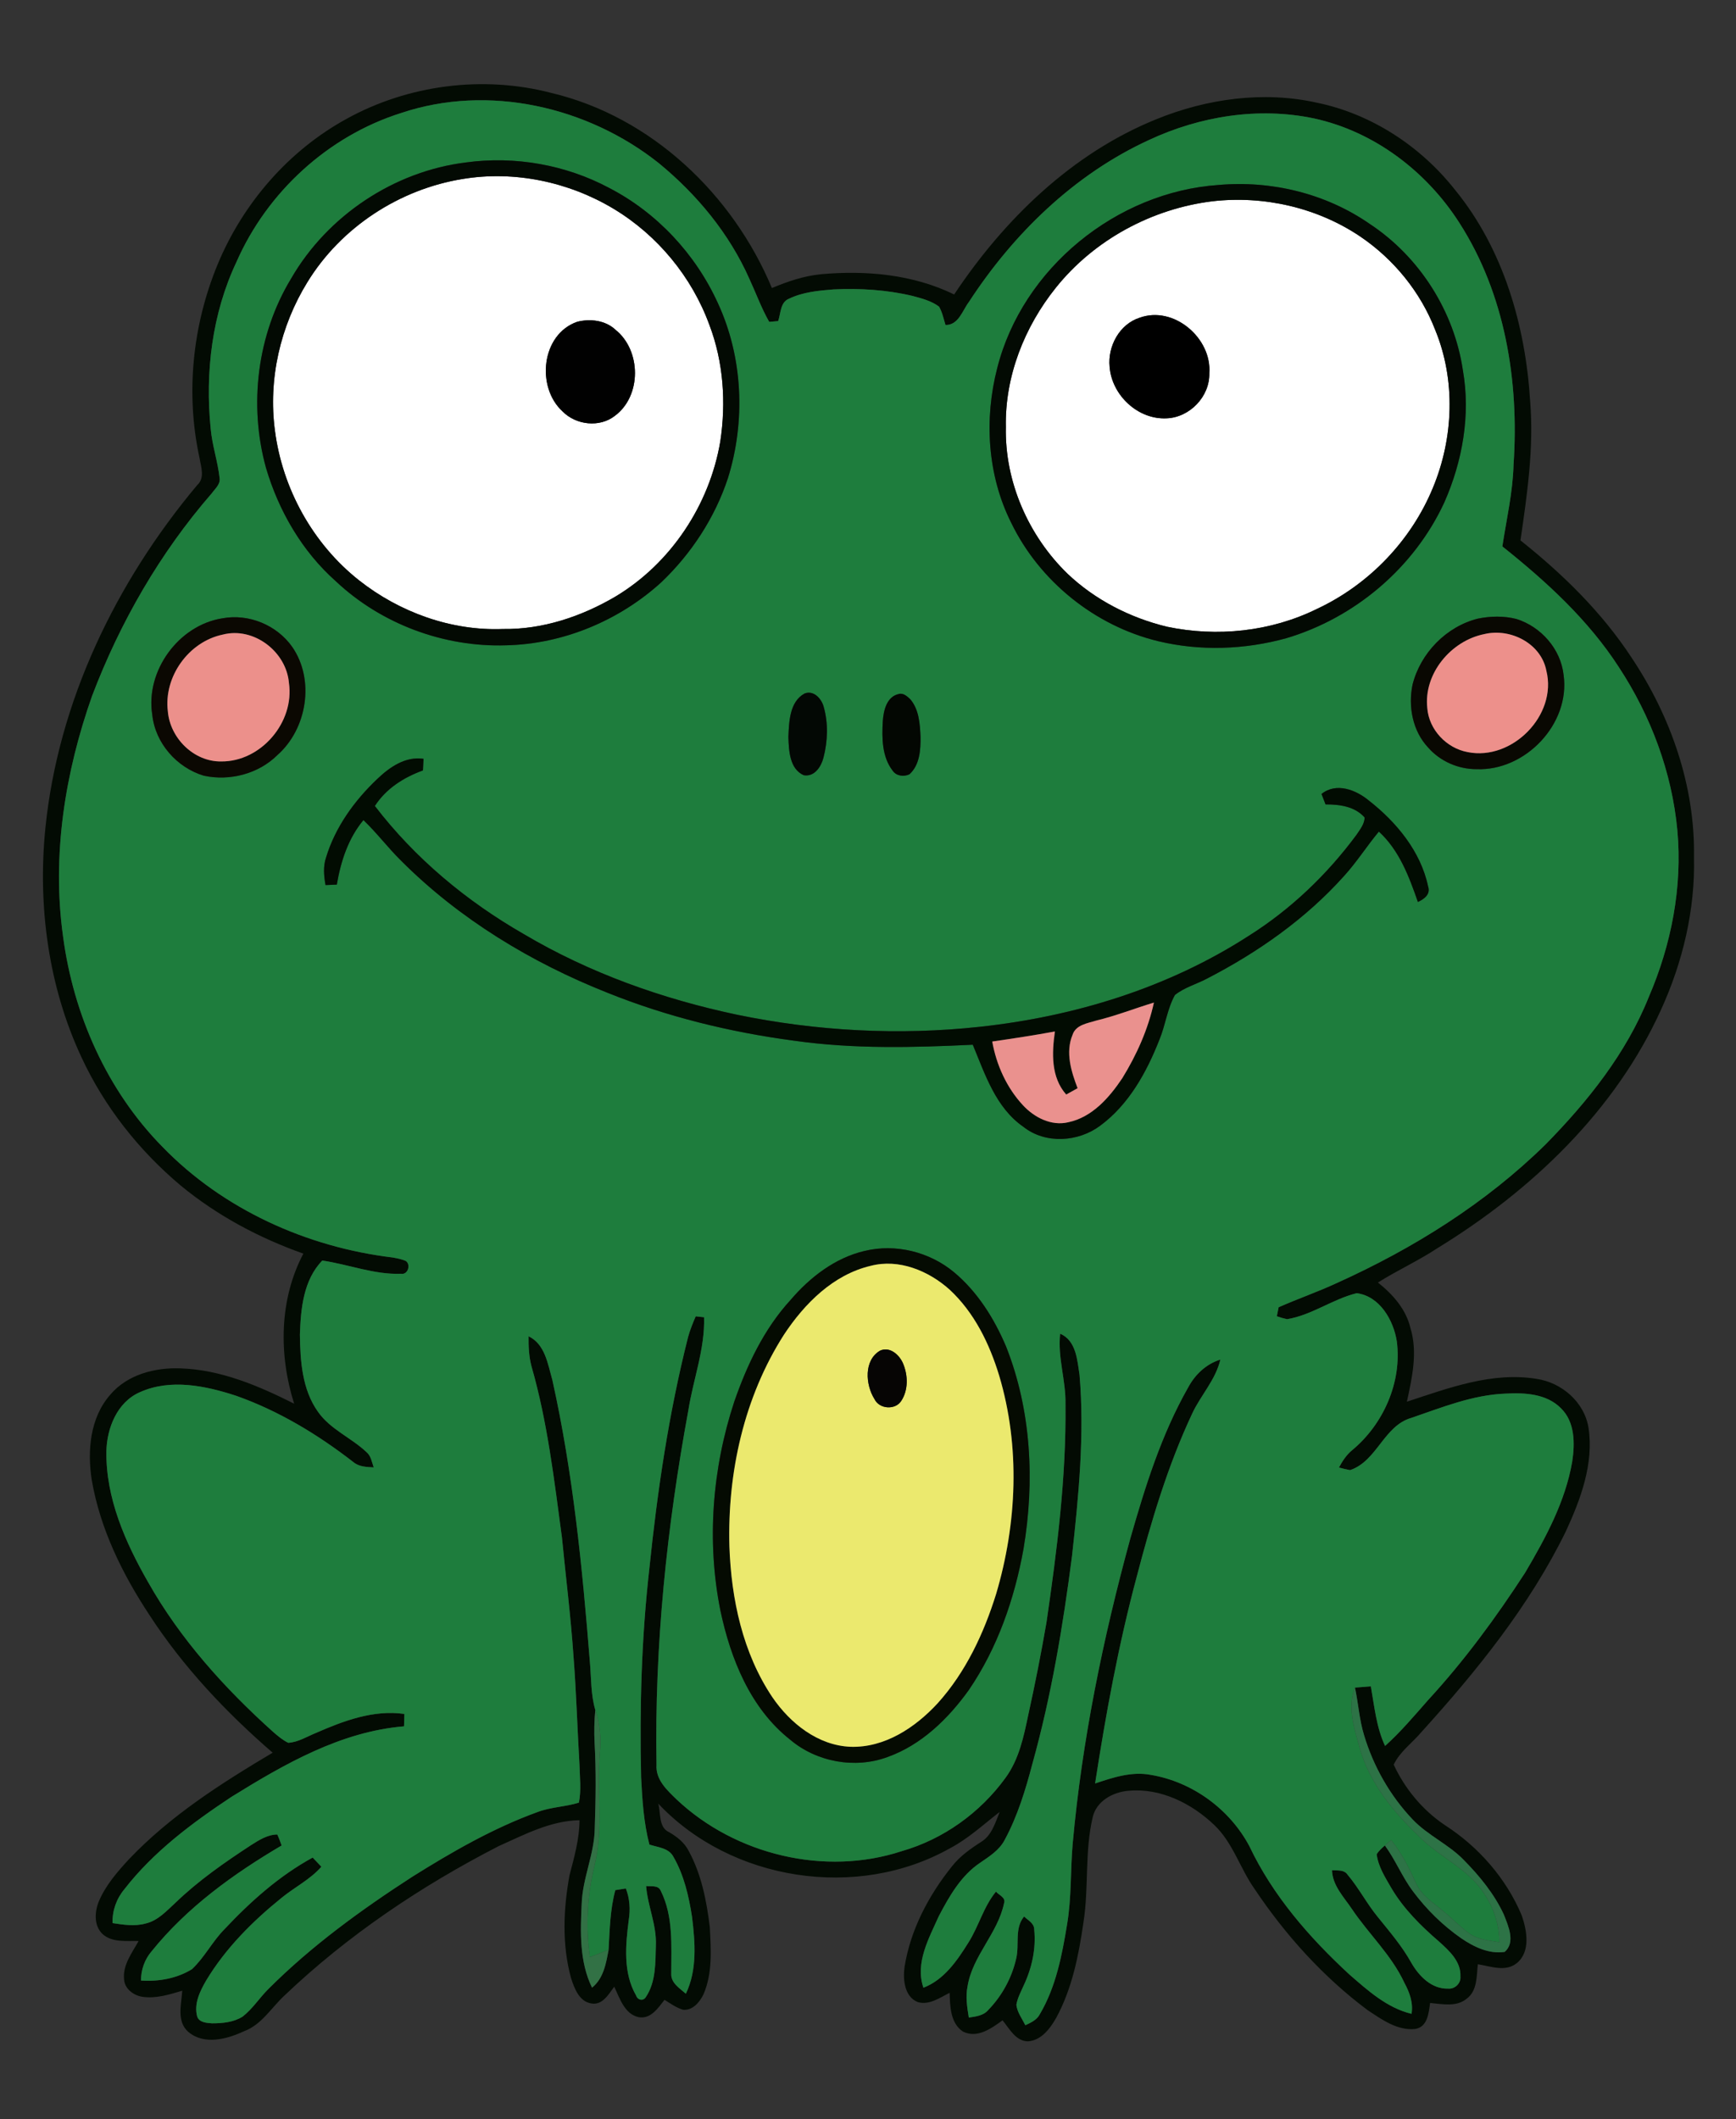
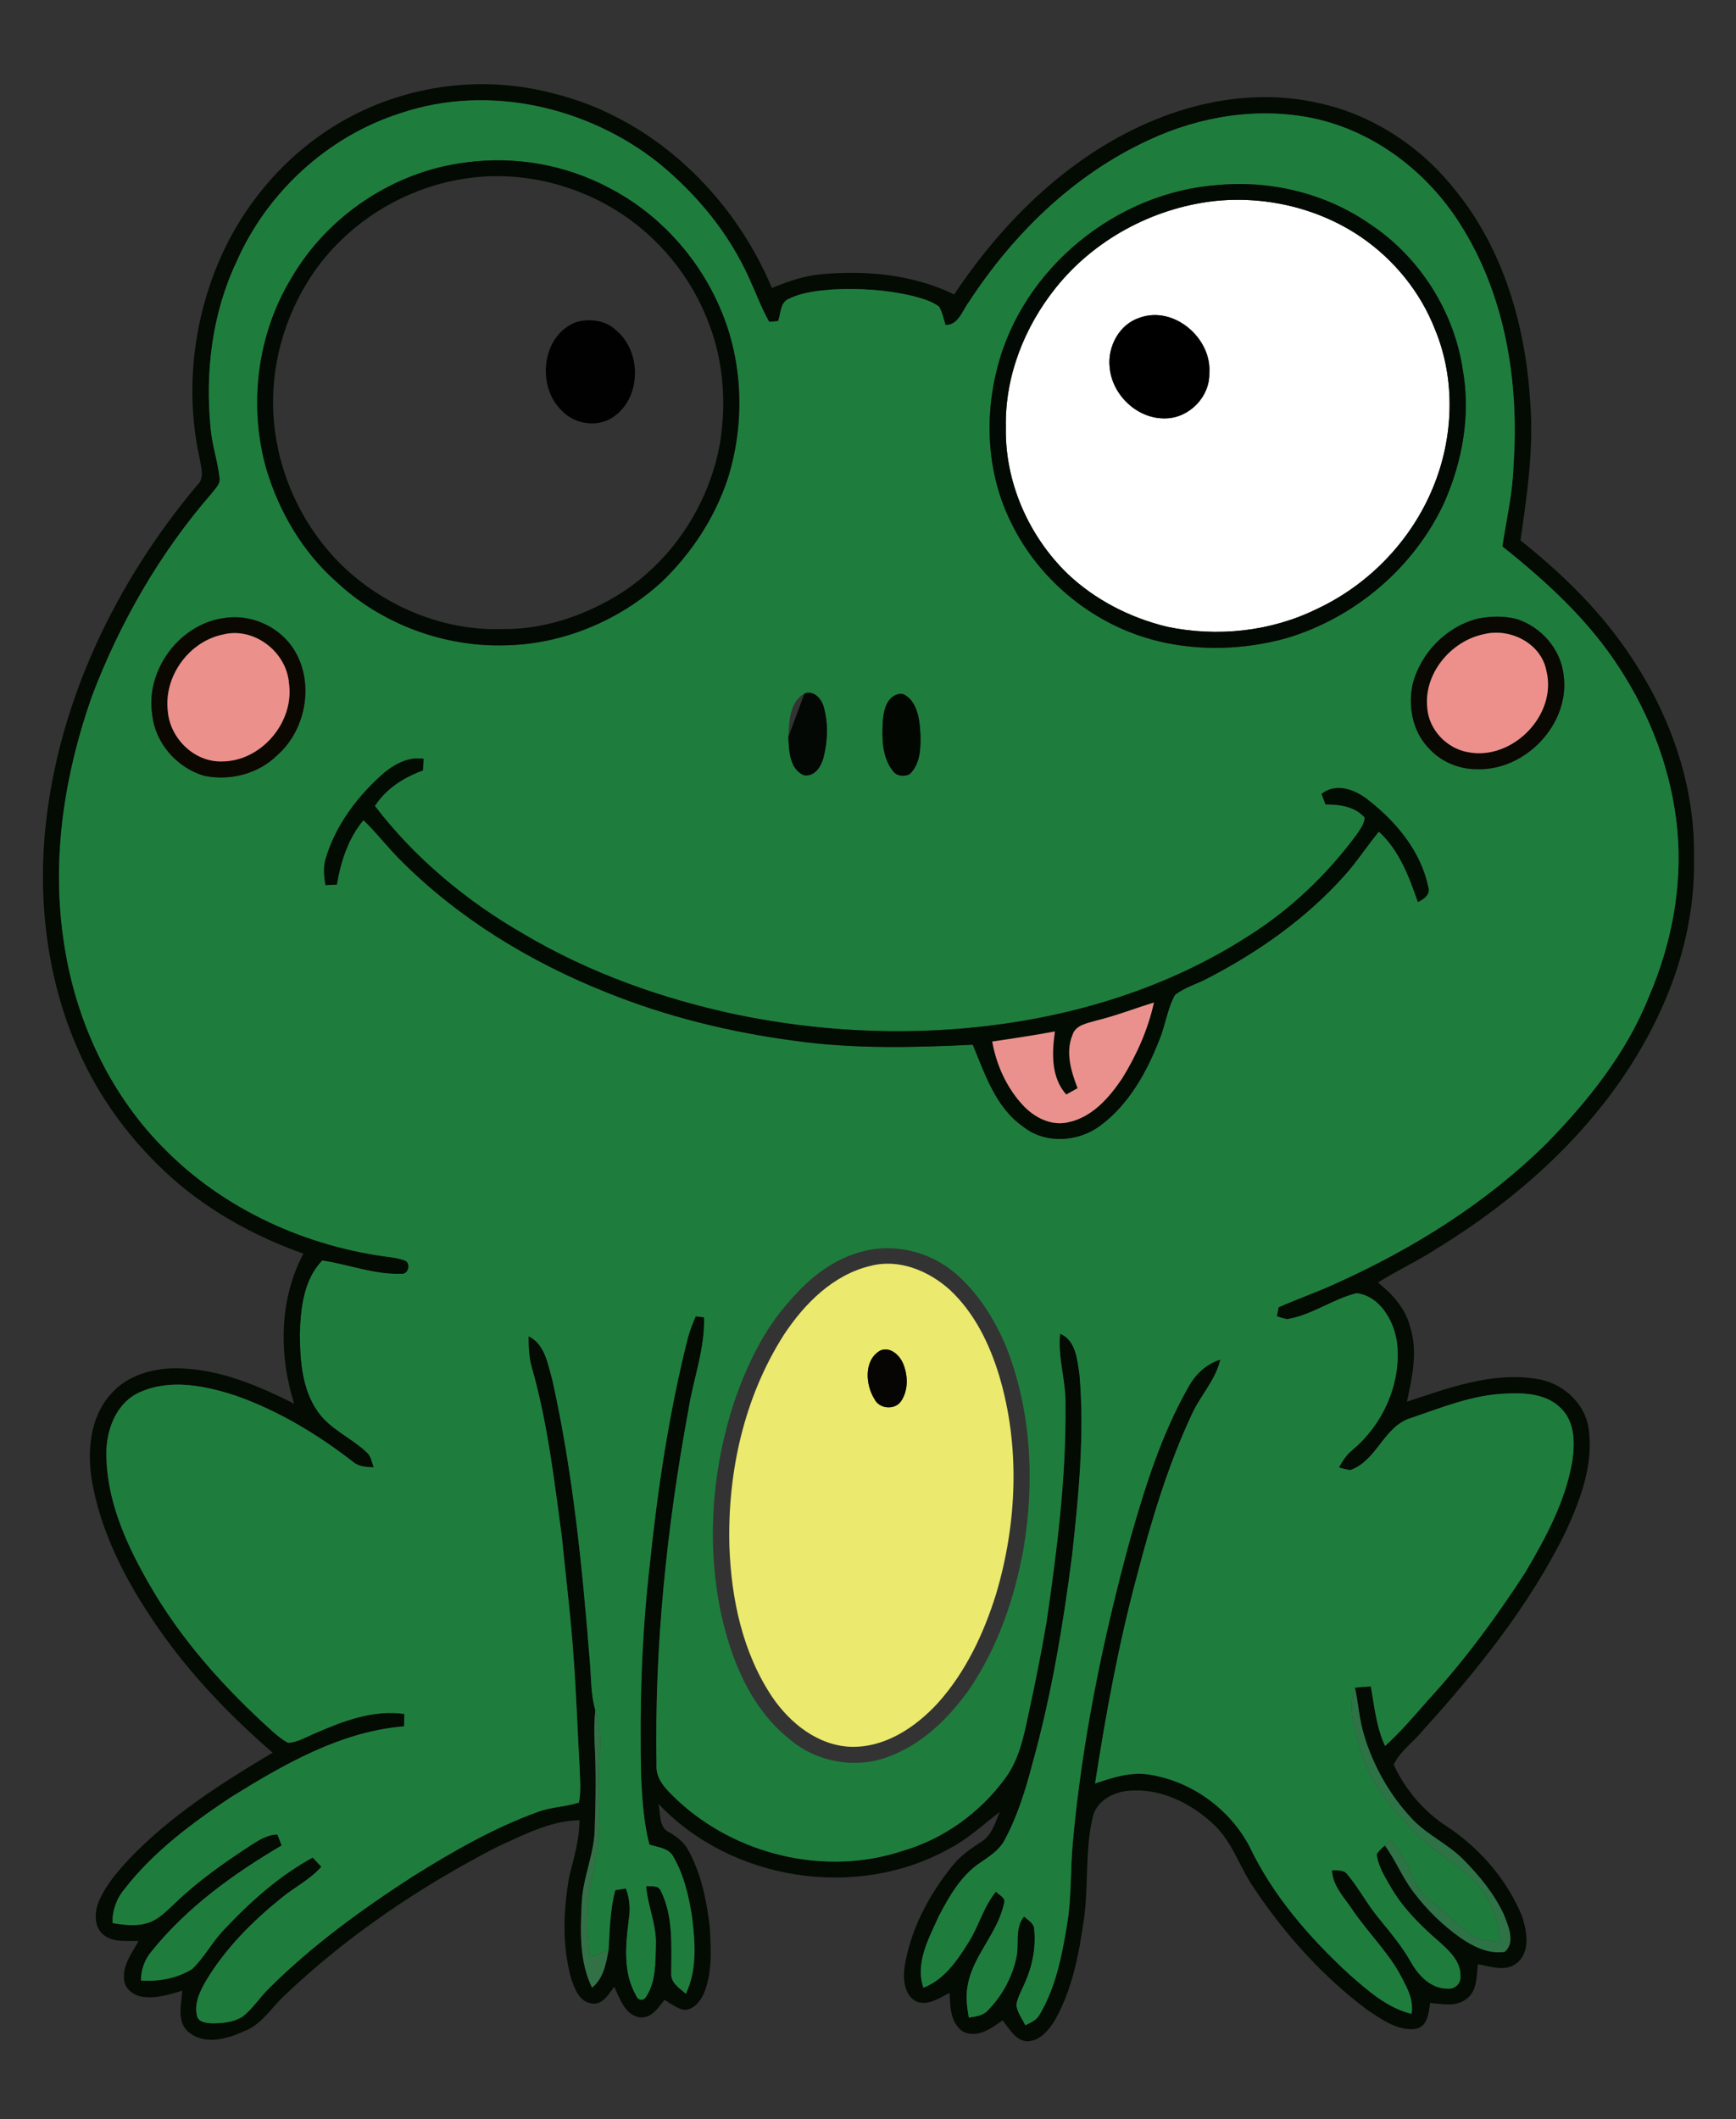
<svg xmlns="http://www.w3.org/2000/svg" width="549pt" height="670pt" viewBox="0 0 549 670" version="1.1">
  <rect x="0" y="0" width="549" height="670" fill="#333333" stroke="none" />
  <g id="#ffffffff">
-     <path fill="#ffffff" opacity="1.00" d=" M 146.39 56.58 C 162.72 53.89 179.87 57.51 194.02 66.00 C 207.92 74.35 218.81 87.55 224.36 102.79 C 228.80 114.48 229.65 127.32 227.78 139.62 C 224.37 159.68 212.12 178.16 194.61 188.64 C 183.88 194.95 171.56 199.08 159.01 198.88 C 142.64 199.51 126.32 193.58 113.53 183.48 C 98.93 171.95 89.31 154.52 86.94 136.11 C 84.78 119.90 88.65 103.09 97.22 89.20 C 107.85 71.86 126.34 59.79 146.39 56.58 M 182.52 101.75 C 171.18 105.72 169.48 122.39 177.91 130.09 C 182.14 134.41 189.62 135.27 194.45 131.48 C 202.95 125.20 202.81 110.84 194.69 104.31 C 191.49 101.27 186.66 100.69 182.52 101.75 Z" />
    <path fill="#ffffff" opacity="1.00" d=" M 383.42 63.64 C 399.69 61.77 416.61 65.63 430.21 74.81 C 440.77 81.97 449.21 92.30 453.84 104.23 C 460.40 120.10 459.71 138.49 453.14 154.25 C 446.25 170.98 432.86 184.88 416.48 192.53 C 401.86 199.73 384.88 201.50 368.99 198.15 C 357.35 195.32 346.30 189.67 337.59 181.40 C 325.23 169.40 317.71 152.28 318.10 134.99 C 317.77 119.01 323.99 103.30 333.93 90.94 C 346.03 75.83 364.26 65.99 383.42 63.64 M 360.41 100.46 C 354.00 102.50 350.25 109.53 350.91 116.02 C 351.62 124.98 359.88 132.75 368.97 132.27 C 376.27 131.97 382.61 125.37 382.44 118.03 C 383.28 106.92 371.19 96.55 360.41 100.46 Z" />
  </g>
  <g id="#030b03ff">
    <path fill="#030b03" opacity="1.00" d=" M 109.56 37.60 C 129.11 26.79 152.82 23.74 174.45 29.41 C 206.01 36.92 231.76 61.50 244.11 91.08 C 249.07 88.99 254.22 87.25 259.60 86.71 C 273.87 85.42 288.73 86.75 301.75 93.11 C 317.53 69.41 338.98 48.49 365.68 37.70 C 381.62 31.21 399.53 28.70 416.46 32.47 C 433.68 36.02 449.22 46.21 460.08 59.95 C 475.45 78.71 482.45 103.05 483.91 126.96 C 485.11 141.67 482.94 156.34 480.84 170.87 C 494.22 181.51 506.61 193.62 516.01 207.99 C 528.38 226.51 536.08 248.55 535.71 270.97 C 536.12 287.61 532.18 304.16 525.29 319.26 C 510.77 351.28 484.26 376.47 454.62 394.63 C 448.55 398.64 441.90 401.65 435.76 405.52 C 440.42 409.22 444.62 413.91 446.03 419.86 C 448.40 427.55 446.57 435.57 444.92 443.20 C 458.09 438.89 471.83 433.68 485.93 435.98 C 493.88 437.15 501.02 443.29 502.35 451.40 C 504.09 462.80 499.87 474.05 495.17 484.24 C 483.67 507.74 467.06 528.28 449.59 547.57 C 446.68 551.05 442.72 553.80 440.75 557.96 C 444.29 565.61 449.93 572.39 456.95 577.09 C 467.59 583.94 476.35 593.95 481.25 605.65 C 482.87 610.39 484.10 617.03 479.73 620.68 C 476.13 623.63 471.41 621.71 467.36 621.07 C 466.93 624.81 467.25 629.42 463.86 631.94 C 460.61 634.67 456.11 633.65 452.26 633.31 C 451.81 636.46 451.50 640.87 447.57 641.53 C 441.92 642.14 436.93 638.51 432.45 635.54 C 418.40 625.03 406.47 611.79 396.73 597.23 C 392.13 590.70 389.89 582.61 383.98 577.02 C 376.85 570.21 367.05 565.31 356.99 566.21 C 351.99 566.58 346.66 569.46 345.53 574.71 C 342.99 585.58 344.37 596.89 342.63 607.87 C 341.14 618.21 339.06 628.74 334.02 638.01 C 332.09 641.42 329.26 645.22 324.99 645.45 C 321.14 645.31 319.22 641.41 317.05 638.80 C 313.51 641.36 309.07 644.60 304.55 642.37 C 300.54 639.70 300.45 634.42 300.32 630.10 C 297.20 631.65 293.83 634.11 290.20 633.02 C 285.99 631.28 285.53 625.87 286.05 621.96 C 287.92 610.19 293.67 599.30 301.08 590.08 C 303.60 586.88 306.94 584.52 310.34 582.35 C 313.65 580.29 314.76 576.30 316.15 572.90 C 311.02 576.86 306.23 581.35 300.44 584.39 C 271.13 600.91 231.23 594.79 208.17 570.28 C 209.03 573.34 208.18 577.80 211.65 579.34 C 214.11 580.78 216.44 582.59 217.76 585.18 C 221.80 592.56 223.45 600.99 224.46 609.26 C 224.85 616.36 225.37 623.87 222.48 630.56 C 221.31 633.03 219.04 635.75 216.03 635.46 C 213.87 634.84 212.04 633.48 210.15 632.32 C 208.13 634.89 205.81 638.47 202.01 637.81 C 197.50 636.86 196.01 631.83 194.25 628.18 C 192.46 630.54 190.57 634.06 187.04 633.47 C 183.18 632.89 181.65 628.72 180.60 625.48 C 177.69 614.93 178.15 603.69 180.09 593.01 C 181.58 587.26 183.24 581.52 183.27 575.53 C 174.12 575.67 165.86 580.08 157.70 583.72 C 133.16 596.33 109.97 611.91 89.96 630.96 C 85.78 634.83 82.72 640.22 77.12 642.27 C 71.75 644.77 64.57 646.70 59.56 642.46 C 55.79 639.21 57.35 633.75 57.64 629.44 C 53.54 630.64 49.28 632.02 44.96 631.35 C 42.21 630.90 39.44 628.85 39.24 625.89 C 38.75 621.32 41.75 617.49 43.84 613.72 C 40.00 613.61 35.50 614.30 32.42 611.51 C 29.63 608.83 29.92 604.47 31.27 601.17 C 33.42 596.08 37.11 591.85 40.82 587.83 C 53.89 574.09 70.03 563.80 86.23 554.18 C 71.48 541.42 57.96 527.09 47.30 510.71 C 38.74 497.75 31.69 483.45 29.03 468.03 C 27.57 458.76 28.44 448.23 34.93 440.92 C 40.31 434.61 49.00 432.36 57.02 432.66 C 69.80 433.06 81.77 438.17 93.02 443.83 C 88.14 428.37 88.26 410.94 95.94 396.38 C 81.92 391.42 68.61 384.32 57.13 374.84 C 43.94 363.76 33.00 349.92 25.75 334.26 C 15.28 311.83 11.90 286.48 14.34 261.95 C 18.38 221.83 36.63 184.10 62.35 153.40 C 64.90 151.10 63.54 147.62 63.09 144.75 C 58.65 124.44 60.88 102.84 68.80 83.67 C 76.78 64.37 91.20 47.67 109.56 37.60 M 126.84 35.74 C 103.78 43.00 84.46 60.74 74.78 82.83 C 67.06 99.15 64.83 117.71 66.63 135.56 C 67.10 140.85 68.88 145.91 69.45 151.18 C 69.74 153.14 68.01 154.53 66.98 155.97 C 50.61 174.79 37.99 196.72 29.13 220.01 C 20.57 244.23 16.36 270.39 19.93 296.00 C 23.18 320.72 33.79 344.76 51.38 362.62 C 70.52 382.38 97.00 394.33 124.15 397.60 C 125.58 397.85 127.03 398.13 128.37 398.71 C 130.00 399.94 128.97 403.15 126.80 402.75 C 118.31 403.06 110.23 399.78 101.92 398.57 C 95.93 404.75 95.11 413.83 94.84 422.00 C 94.95 430.34 95.55 439.37 100.56 446.39 C 104.46 451.96 111.05 454.56 115.89 459.13 C 117.33 460.33 117.59 462.29 118.18 463.97 C 115.93 463.84 113.50 463.81 111.70 462.25 C 100.46 453.54 88.10 446.06 74.65 441.32 C 64.96 438.15 53.91 435.84 44.22 440.20 C 37.04 443.34 33.79 451.55 33.64 458.96 C 33.47 473.72 39.61 487.64 46.81 500.21 C 56.99 518.26 71.05 533.84 86.41 547.64 C 87.88 548.91 89.39 550.20 91.16 551.05 C 94.30 550.86 97.04 549.10 99.89 547.94 C 108.66 544.11 118.13 540.53 127.88 541.93 C 127.84 543.22 127.81 544.53 127.78 545.84 C 107.75 547.50 89.90 557.80 73.17 568.16 C 60.75 576.39 48.55 585.47 39.35 597.33 C 36.83 600.34 35.48 604.12 35.59 608.06 C 39.06 608.59 42.65 609.14 46.09 608.18 C 49.98 607.26 52.72 604.16 55.55 601.57 C 62.78 594.60 71.05 588.86 79.43 583.38 C 81.94 581.80 84.61 580.07 87.69 580.05 C 88.22 581.17 88.63 582.34 89.06 583.52 C 73.80 592.51 59.13 603.08 47.95 616.97 C 45.73 619.55 44.60 622.81 44.58 626.21 C 50.12 626.61 55.95 625.57 60.71 622.63 C 64.69 618.90 67.16 613.86 71.00 609.98 C 79.20 601.25 88.32 593.10 98.88 587.34 C 99.80 588.30 100.72 589.26 101.63 590.24 C 98.08 594.29 93.18 596.69 89.06 600.06 C 79.84 607.50 71.31 616.04 65.18 626.24 C 63.21 629.63 61.26 633.63 62.37 637.63 C 63.02 639.49 65.34 639.63 67.01 639.75 C 70.32 639.76 73.86 639.43 76.72 637.63 C 79.89 635.17 82.05 631.70 84.88 628.89 C 98.53 615.23 114.23 603.85 130.40 593.39 C 142.97 585.53 155.92 578.06 169.89 572.98 C 174.13 571.34 178.76 571.32 183.07 569.97 C 183.87 566.04 183.35 561.98 183.26 558.01 C 182.59 546.67 182.26 535.32 181.39 524.00 C 180.53 511.34 178.94 498.74 177.71 486.11 C 175.26 467.95 173.15 449.63 168.07 431.98 C 167.25 428.89 167.13 425.69 167.16 422.52 C 172.37 425.00 173.23 431.29 174.66 436.25 C 181.20 465.55 184.15 495.51 186.54 525.40 C 187.00 530.49 186.80 535.71 188.26 540.67 C 187.94 544.11 187.85 547.57 188.04 551.03 C 188.54 560.02 188.40 569.03 188.09 578.02 C 188.01 586.20 184.23 593.77 183.96 601.94 C 183.52 610.82 183.22 620.27 187.23 628.47 C 190.87 625.55 191.66 620.82 192.46 616.51 C 192.82 610.19 192.93 603.79 194.59 597.64 C 195.70 597.46 196.81 597.28 197.92 597.11 C 199.16 600.28 199.38 603.70 198.84 607.05 C 197.83 614.99 196.99 623.74 201.17 630.96 C 201.63 632.42 203.42 632.83 204.26 631.43 C 207.46 626.65 207.26 620.52 207.42 615.00 C 207.66 608.59 204.83 602.66 204.33 596.34 C 205.93 596.54 208.22 595.97 208.98 597.89 C 213.00 605.96 212.27 615.22 212.28 623.96 C 212.09 626.98 214.93 628.65 216.90 630.39 C 220.53 622.82 219.84 614.17 218.85 606.09 C 217.83 599.51 216.30 592.84 212.93 587.03 C 211.46 584.28 208.01 584.11 205.37 583.23 C 203.56 576.29 203.11 569.10 202.75 561.97 C 202.24 539.99 202.87 517.96 205.34 496.10 C 207.88 471.41 211.51 446.77 217.62 422.69 C 218.23 420.46 219.11 418.32 220.02 416.21 C 220.68 416.28 222.00 416.43 222.66 416.50 C 222.95 426.54 219.25 436.04 217.70 445.84 C 210.88 482.81 206.95 520.42 207.62 558.04 C 207.30 562.71 210.95 566.04 214.01 569.00 C 232.57 586.47 260.88 593.31 285.20 585.30 C 298.33 581.54 310.03 573.13 318.02 562.08 C 322.27 556.26 323.76 549.06 325.20 542.15 C 327.34 532.46 329.27 522.72 330.95 512.94 C 334.28 490.11 337.21 467.10 336.95 443.98 C 337.11 436.48 334.42 429.20 335.27 421.69 C 340.34 423.89 340.67 429.99 341.40 434.74 C 343.02 453.84 341.10 473.00 339.02 491.99 C 336.17 514.07 332.50 536.10 326.52 557.57 C 324.34 565.86 321.83 574.16 317.74 581.73 C 316.05 585.01 312.85 586.99 309.92 589.01 C 303.89 593.06 300.20 599.57 296.90 605.85 C 293.77 612.85 289.33 620.65 292.03 628.49 C 298.57 625.98 302.69 619.93 306.25 614.23 C 309.54 609.05 311.03 602.89 314.97 598.11 C 315.92 599.25 318.21 599.98 317.51 601.84 C 315.52 611.34 307.54 618.40 305.98 628.06 C 305.32 631.33 305.85 634.67 306.38 637.93 C 308.56 637.59 310.99 637.36 312.52 635.54 C 316.87 631.08 319.99 625.35 321.36 619.28 C 322.45 614.87 320.73 609.73 323.87 605.97 C 325.08 607.18 327.05 608.07 327.06 610.05 C 327.69 616.11 326.33 622.30 323.73 627.79 C 322.86 629.78 321.77 631.73 321.42 633.91 C 321.70 636.28 323.22 638.26 324.26 640.35 C 326.02 639.53 327.92 638.68 328.84 636.86 C 333.94 628.24 335.86 618.22 337.46 608.46 C 338.89 600.03 338.49 591.46 339.23 582.98 C 342.17 550.29 348.82 518.03 357.47 486.41 C 362.15 470.04 367.28 453.58 375.74 438.71 C 377.93 434.61 381.44 431.28 385.93 429.88 C 384.45 436.30 379.72 441.13 377.01 446.98 C 369.28 463.46 364.07 480.97 359.48 498.55 C 353.72 520.03 349.70 541.94 346.32 563.91 C 351.97 562.01 357.91 560.04 363.94 561.19 C 377.05 563.38 388.88 572.02 395.11 583.74 C 402.52 599.38 414.07 612.61 426.69 624.27 C 432.56 629.37 438.61 634.87 446.39 636.75 C 446.98 633.28 445.76 629.94 444.13 626.94 C 440.05 618.14 432.81 611.49 427.48 603.52 C 424.93 599.74 421.40 596.18 421.24 591.35 C 422.94 591.47 425.07 591.10 426.18 592.78 C 429.74 596.99 432.27 601.95 435.78 606.21 C 439.53 610.85 443.43 615.40 446.34 620.64 C 448.75 624.83 452.73 628.93 457.94 628.78 C 460.10 628.98 462.06 627.11 461.85 624.93 C 462.08 620.20 458.29 616.78 455.08 613.89 C 449.35 608.95 443.89 603.55 440.02 597.00 C 438.08 593.64 435.86 590.22 435.37 586.31 C 436.02 585.20 437.01 584.35 437.96 583.52 C 441.33 588.12 443.44 593.50 446.88 598.06 C 451.14 603.76 456.28 608.81 462.12 612.87 C 466.11 615.59 470.91 617.92 475.86 617.16 C 479.36 614.08 476.96 608.93 475.58 605.36 C 472.56 598.83 467.92 593.19 462.91 588.10 C 458.07 583.11 451.48 580.31 446.71 575.26 C 439.59 567.76 434.33 558.51 431.37 548.61 C 429.87 543.72 429.57 538.58 428.50 533.60 C 430.17 533.46 431.84 533.33 433.52 533.20 C 434.65 539.56 435.26 546.12 438.02 552.05 C 442.96 547.61 447.24 542.52 451.62 537.55 C 463.07 525.11 473.11 511.44 482.31 497.27 C 488.78 486.30 495.05 474.78 497.21 462.09 C 498.08 456.39 498.09 449.62 493.67 445.30 C 489.12 440.64 482.12 440.31 476.01 440.65 C 465.68 441.06 456.01 445.01 446.36 448.31 C 437.59 450.80 435.52 461.96 426.96 464.83 C 425.77 464.62 424.60 464.34 423.44 464.01 C 424.51 461.99 425.79 460.04 427.56 458.57 C 437.48 450.38 443.40 437.03 441.74 424.16 C 440.71 417.45 436.34 409.83 429.06 408.89 C 421.42 410.75 414.86 415.83 407.03 417.11 C 405.92 416.87 404.84 416.56 403.79 416.18 C 403.93 415.47 404.22 414.05 404.36 413.34 C 410.44 410.64 416.75 408.48 422.78 405.67 C 446.95 394.76 469.84 380.47 488.81 361.82 C 502.13 348.25 514.32 333.02 521.43 315.21 C 528.54 298.72 532.09 280.53 530.46 262.59 C 528.75 244.20 522.09 226.39 511.98 210.99 C 502.29 195.99 488.98 183.83 475.11 172.77 C 476.42 164.17 478.43 155.65 478.65 146.91 C 480.45 120.54 475.99 92.97 461.51 70.45 C 451.11 54.18 434.57 41.58 415.57 37.45 C 397.99 33.73 379.45 36.74 363.28 44.30 C 339.71 55.14 320.47 73.90 306.42 95.46 C 304.35 98.19 303.13 102.83 299.01 102.76 C 298.40 100.81 298.01 98.74 296.97 96.95 C 294.52 95.11 291.46 94.35 288.55 93.56 C 280.40 91.63 271.96 91.11 263.61 91.51 C 258.85 91.88 253.93 92.34 249.56 94.43 C 246.71 95.54 246.95 99.08 246.09 101.52 C 245.14 101.60 244.20 101.69 243.26 101.77 C 240.78 97.42 239.08 92.70 236.98 88.16 C 230.63 73.84 220.41 61.50 208.37 51.61 C 185.88 33.71 154.41 26.47 126.84 35.74 Z" />
  </g>
  <g id="#1e7d3dff">
    <path fill="#1e7d3d" opacity="1.00" d=" M 126.84 35.74 C 154.41 26.47 185.88 33.71 208.37 51.61 C 220.41 61.50 230.63 73.84 236.98 88.16 C 239.08 92.70 240.78 97.42 243.26 101.77 C 244.20 101.69 245.14 101.60 246.09 101.52 C 246.95 99.08 246.71 95.54 249.56 94.43 C 253.93 92.34 258.85 91.88 263.61 91.51 C 271.96 91.11 280.40 91.63 288.55 93.56 C 291.46 94.35 294.52 95.11 296.97 96.95 C 298.01 98.74 298.40 100.81 299.01 102.76 C 303.13 102.83 304.35 98.19 306.42 95.46 C 320.47 73.90 339.71 55.14 363.28 44.30 C 379.45 36.74 397.99 33.73 415.57 37.45 C 434.57 41.58 451.11 54.18 461.51 70.45 C 475.99 92.97 480.45 120.54 478.65 146.91 C 478.43 155.65 476.42 164.17 475.11 172.77 C 488.98 183.83 502.29 195.99 511.98 210.99 C 522.09 226.39 528.75 244.20 530.46 262.59 C 532.09 280.53 528.54 298.72 521.43 315.21 C 514.32 333.02 502.13 348.25 488.81 361.82 C 469.84 380.47 446.95 394.76 422.78 405.67 C 416.75 408.48 410.44 410.64 404.36 413.34 C 404.22 414.05 403.93 415.47 403.79 416.18 C 404.84 416.56 405.92 416.87 407.03 417.11 C 414.86 415.83 421.42 410.75 429.06 408.89 C 436.34 409.83 440.71 417.45 441.74 424.16 C 443.40 437.03 437.48 450.38 427.56 458.57 C 425.79 460.04 424.51 461.99 423.44 464.01 C 424.60 464.34 425.77 464.62 426.96 464.83 C 435.52 461.96 437.59 450.80 446.36 448.31 C 456.01 445.01 465.68 441.06 476.01 440.65 C 482.12 440.31 489.12 440.64 493.67 445.30 C 498.09 449.62 498.08 456.39 497.21 462.09 C 495.05 474.78 488.78 486.30 482.31 497.27 C 473.11 511.44 463.07 525.11 451.62 537.55 C 447.24 542.52 442.96 547.61 438.02 552.05 C 435.26 546.12 434.65 539.56 433.52 533.20 C 431.84 533.33 430.17 533.46 428.50 533.60 C 426.01 539.97 428.37 546.69 430.06 552.93 C 433.23 563.79 440.52 572.76 448.57 580.44 C 453.36 585.45 459.62 588.63 464.72 593.28 C 470.47 598.57 474.23 606.22 474.16 614.11 C 470.90 613.57 467.39 613.32 464.63 611.33 C 461.74 609.28 459.34 606.64 456.59 604.43 C 453.39 601.71 449.53 599.40 447.76 595.41 C 445.61 590.63 443.26 585.93 439.96 581.84 C 439.28 582.38 438.62 582.94 437.96 583.52 C 437.01 584.35 436.02 585.20 435.37 586.31 C 435.86 590.22 438.08 593.64 440.02 597.00 C 443.89 603.55 449.35 608.95 455.08 613.89 C 458.29 616.78 462.08 620.20 461.85 624.93 C 462.06 627.11 460.10 628.98 457.94 628.78 C 452.73 628.93 448.75 624.83 446.34 620.64 C 443.43 615.40 439.53 610.85 435.78 606.21 C 432.27 601.95 429.74 596.99 426.18 592.78 C 425.07 591.10 422.94 591.47 421.24 591.35 C 421.40 596.18 424.93 599.74 427.48 603.52 C 432.81 611.49 440.05 618.14 444.13 626.94 C 445.76 629.94 446.98 633.28 446.39 636.75 C 438.61 634.87 432.56 629.37 426.69 624.27 C 414.07 612.61 402.52 599.38 395.11 583.74 C 388.88 572.02 377.05 563.38 363.94 561.19 C 357.91 560.04 351.97 562.01 346.32 563.91 C 349.70 541.94 353.72 520.03 359.48 498.55 C 364.07 480.97 369.28 463.46 377.01 446.98 C 379.72 441.13 384.45 436.30 385.93 429.88 C 381.44 431.28 377.93 434.61 375.74 438.71 C 367.28 453.58 362.15 470.04 357.47 486.41 C 348.82 518.03 342.17 550.29 339.23 582.98 C 338.49 591.46 338.89 600.03 337.46 608.46 C 335.86 618.22 333.94 628.24 328.84 636.86 C 327.92 638.68 326.02 639.53 324.26 640.35 C 323.22 638.26 321.70 636.28 321.42 633.91 C 321.77 631.73 322.86 629.78 323.73 627.79 C 326.33 622.30 327.69 616.11 327.06 610.05 C 327.05 608.07 325.08 607.18 323.87 605.97 C 320.73 609.73 322.45 614.87 321.36 619.28 C 319.99 625.35 316.87 631.08 312.52 635.54 C 310.99 637.36 308.56 637.59 306.38 637.93 C 305.85 634.67 305.32 631.33 305.98 628.06 C 307.54 618.40 315.52 611.34 317.51 601.84 C 318.21 599.98 315.92 599.25 314.97 598.11 C 311.03 602.89 309.54 609.05 306.25 614.23 C 302.69 619.93 298.57 625.98 292.03 628.49 C 289.33 620.65 293.77 612.85 296.90 605.85 C 300.20 599.57 303.89 593.06 309.92 589.01 C 312.85 586.99 316.05 585.01 317.74 581.73 C 321.83 574.16 324.34 565.86 326.52 557.57 C 332.50 536.10 336.17 514.07 339.02 491.99 C 341.10 473.00 343.02 453.84 341.40 434.74 C 340.67 429.99 340.34 423.89 335.27 421.69 C 334.42 429.20 337.11 436.48 336.95 443.98 C 337.21 467.10 334.28 490.11 330.95 512.94 C 329.27 522.72 327.34 532.46 325.20 542.15 C 323.76 549.06 322.27 556.26 318.02 562.08 C 310.03 573.13 298.33 581.54 285.20 585.30 C 260.88 593.31 232.57 586.47 214.01 569.00 C 210.95 566.04 207.30 562.71 207.62 558.04 C 206.95 520.42 210.88 482.81 217.70 445.84 C 219.25 436.04 222.95 426.54 222.66 416.50 C 222.00 416.43 220.68 416.28 220.02 416.21 C 219.11 418.32 218.23 420.46 217.62 422.69 C 211.51 446.77 207.88 471.41 205.34 496.10 C 202.87 517.96 202.24 539.99 202.75 561.97 C 203.11 569.10 203.56 576.29 205.37 583.23 C 208.01 584.11 211.46 584.28 212.93 587.03 C 216.30 592.84 217.83 599.51 218.85 606.09 C 219.84 614.17 220.53 622.82 216.90 630.39 C 214.93 628.65 212.09 626.98 212.28 623.96 C 212.27 615.22 213.00 605.96 208.98 597.89 C 208.22 595.97 205.93 596.54 204.33 596.34 C 204.83 602.66 207.66 608.59 207.42 615.00 C 207.26 620.52 207.46 626.65 204.26 631.43 C 203.42 632.83 201.63 632.42 201.17 630.96 C 196.99 623.74 197.83 614.99 198.84 607.05 C 199.38 603.70 199.16 600.28 197.92 597.11 C 196.81 597.28 195.70 597.46 194.59 597.64 C 192.93 603.79 192.82 610.19 192.46 616.51 C 190.48 617.29 188.50 618.07 186.52 618.85 C 185.13 609.20 185.68 599.32 187.99 589.86 C 190.87 578.20 188.70 566.14 189.67 554.31 C 190.14 549.71 189.75 545.06 188.26 540.67 C 186.80 535.71 187.00 530.49 186.54 525.40 C 184.15 495.51 181.20 465.55 174.66 436.25 C 173.23 431.29 172.37 425.00 167.16 422.52 C 167.13 425.69 167.25 428.89 168.07 431.98 C 173.15 449.63 175.26 467.95 177.71 486.11 C 178.94 498.74 180.53 511.34 181.39 524.00 C 182.26 535.32 182.59 546.67 183.26 558.01 C 183.35 561.98 183.87 566.04 183.07 569.97 C 178.76 571.32 174.13 571.34 169.89 572.98 C 155.92 578.06 142.97 585.53 130.40 593.39 C 114.23 603.85 98.53 615.23 84.88 628.89 C 82.05 631.70 79.89 635.17 76.72 637.63 C 73.86 639.43 70.32 639.76 67.01 639.75 C 65.34 639.63 63.02 639.49 62.37 637.63 C 61.26 633.63 63.21 629.63 65.18 626.24 C 71.31 616.04 79.84 607.50 89.06 600.06 C 93.18 596.69 98.08 594.29 101.63 590.24 C 100.72 589.26 99.80 588.30 98.88 587.34 C 88.32 593.10 79.20 601.25 71.00 609.98 C 67.16 613.86 64.69 618.90 60.71 622.63 C 55.95 625.57 50.12 626.61 44.58 626.21 C 44.60 622.81 45.73 619.55 47.95 616.97 C 59.13 603.08 73.80 592.51 89.06 583.52 C 88.63 582.34 88.22 581.17 87.69 580.05 C 84.61 580.07 81.94 581.80 79.43 583.38 C 71.05 588.86 62.78 594.60 55.55 601.57 C 52.72 604.16 49.98 607.26 46.09 608.18 C 42.65 609.14 39.06 608.59 35.59 608.06 C 35.48 604.12 36.83 600.34 39.35 597.33 C 48.55 585.47 60.75 576.39 73.17 568.16 C 89.90 557.80 107.75 547.50 127.78 545.84 C 127.81 544.53 127.84 543.22 127.88 541.93 C 118.13 540.53 108.66 544.11 99.89 547.94 C 97.04 549.10 94.30 550.86 91.16 551.05 C 89.39 550.20 87.88 548.91 86.41 547.64 C 71.05 533.84 56.99 518.26 46.81 500.21 C 39.61 487.64 33.47 473.72 33.64 458.96 C 33.79 451.55 37.04 443.34 44.22 440.20 C 53.91 435.84 64.96 438.15 74.65 441.32 C 88.10 446.06 100.46 453.54 111.70 462.25 C 113.50 463.81 115.93 463.84 118.18 463.97 C 117.59 462.29 117.33 460.33 115.89 459.13 C 111.05 454.56 104.46 451.96 100.56 446.39 C 95.55 439.37 94.95 430.34 94.84 422.00 C 95.11 413.83 95.93 404.75 101.92 398.57 C 110.23 399.78 118.31 403.06 126.80 402.75 C 128.97 403.15 130.00 399.94 128.37 398.71 C 127.03 398.13 125.58 397.85 124.15 397.60 C 97.00 394.33 70.52 382.38 51.38 362.62 C 33.79 344.76 23.18 320.72 19.93 296.00 C 16.36 270.39 20.57 244.23 29.13 220.01 C 37.99 196.72 50.61 174.79 66.98 155.97 C 68.01 154.53 69.74 153.14 69.45 151.18 C 68.88 145.91 67.10 140.85 66.63 135.56 C 64.83 117.71 67.06 99.15 74.78 82.83 C 84.46 60.74 103.78 43.00 126.84 35.74 M 147.38 51.36 C 124.59 54.16 103.55 68.20 92.07 88.07 C 81.33 105.77 78.61 128.00 84.11 147.90 C 88.11 161.51 95.54 174.33 106.21 183.79 C 120.53 197.28 140.37 204.68 160.02 204.04 C 178.07 203.65 195.78 196.25 209.10 184.14 C 218.64 175.06 226.08 163.69 230.21 151.17 C 235.82 133.15 234.97 113.00 227.01 95.81 C 219.96 80.35 207.76 67.23 192.64 59.42 C 178.90 52.08 162.81 49.26 147.38 51.36 M 385.41 58.48 C 353.07 60.67 323.34 84.84 315.37 116.38 C 311.19 132.50 312.26 150.28 319.77 165.27 C 328.74 183.79 346.26 197.89 366.25 202.73 C 379.53 205.93 393.66 205.43 406.80 201.79 C 428.50 195.35 447.26 179.44 456.76 158.85 C 462.49 145.89 465.09 131.28 462.65 117.22 C 459.93 98.51 448.93 81.18 433.14 70.78 C 419.32 61.19 402.11 57.01 385.41 58.48 M 70.36 195.50 C 56.53 197.64 45.96 212.10 48.15 225.95 C 49.06 234.94 55.90 242.71 64.47 245.27 C 72.66 247.03 81.73 244.70 87.73 238.74 C 97.12 230.46 99.62 214.97 92.42 204.55 C 87.57 197.65 78.68 193.96 70.36 195.50 M 467.38 195.60 C 457.38 198.10 449.22 206.50 446.71 216.46 C 445.28 223.35 446.71 231.12 451.64 236.36 C 455.45 240.73 461.18 243.22 466.97 243.20 C 482.38 243.81 496.64 228.89 494.48 213.44 C 493.59 205.21 487.34 198.15 479.54 195.71 C 475.57 194.71 471.37 194.79 467.38 195.60 M 254.40 219.30 C 249.67 221.93 249.54 228.22 249.32 233.00 C 249.48 237.26 249.65 243.09 254.16 245.11 C 257.57 245.72 259.68 242.42 260.42 239.57 C 261.76 234.36 261.97 228.73 260.50 223.53 C 259.82 220.93 257.33 218.12 254.40 219.30 M 284.30 219.42 C 280.39 220.22 279.41 224.67 279.18 228.06 C 278.88 233.34 278.90 239.28 282.29 243.67 C 283.45 245.39 285.83 245.67 287.61 244.82 C 290.88 241.86 291.16 237.08 291.11 232.96 C 290.92 228.88 290.65 224.34 287.87 221.09 C 286.94 220.20 285.68 219.06 284.30 219.42 M 119.31 246.30 C 112.08 253.15 106.00 261.56 103.10 271.17 C 102.14 273.99 102.44 276.98 102.94 279.85 C 104.13 279.80 105.33 279.75 106.52 279.70 C 107.76 272.38 110.11 265.09 114.93 259.31 C 119.17 263.34 122.68 268.05 126.85 272.15 C 145.26 290.58 167.97 304.33 192.11 313.90 C 210.98 321.49 230.88 326.36 251.02 329.04 C 269.78 331.72 288.78 331.24 307.64 330.33 C 311.53 339.71 314.91 350.28 323.69 356.32 C 330.63 361.81 341.03 361.10 347.93 355.93 C 356.98 349.26 362.61 339.04 366.64 328.77 C 368.57 324.15 369.12 318.99 371.57 314.60 C 374.52 312.24 378.28 311.22 381.60 309.48 C 397.72 301.17 412.86 290.58 425.01 277.02 C 429.04 272.61 432.24 267.53 436.06 262.94 C 442.51 268.85 445.60 277.13 448.40 285.19 C 450.40 284.26 452.49 282.78 451.62 280.24 C 449.29 269.20 441.60 259.92 432.88 253.11 C 428.81 249.73 422.56 247.30 417.92 251.04 C 418.33 252.14 418.76 253.25 419.20 254.35 C 423.62 254.33 428.45 254.96 431.56 258.48 C 431.51 260.57 430.10 262.28 429.00 263.94 C 419.70 276.53 408.18 287.54 394.92 295.89 C 369.49 312.32 339.84 321.42 309.88 324.66 C 284.30 327.44 258.30 326.04 233.12 320.85 C 209.51 315.86 186.44 307.67 165.63 295.34 C 147.57 284.98 131.23 271.40 118.55 254.84 C 122.08 249.34 127.71 245.79 133.75 243.60 C 133.81 242.37 133.87 241.15 133.93 239.92 C 128.19 239.10 123.24 242.54 119.31 246.30 M 273.38 395.54 C 264.06 397.73 256.15 403.85 250.02 411.02 C 241.63 420.16 236.23 431.59 232.20 443.21 C 225.24 464.35 223.43 487.35 227.82 509.22 C 231.05 524.50 237.29 540.14 249.90 550.08 C 258.24 557.13 270.35 559.34 280.62 555.57 C 291.35 551.76 299.84 543.48 306.37 534.38 C 315.46 521.07 320.84 505.51 323.68 489.72 C 327.26 468.42 326.17 445.98 318.17 425.76 C 314.42 416.92 309.15 408.48 301.72 402.27 C 293.97 395.81 283.21 393.14 273.38 395.54 Z" />
  </g>
  <g id="#030a03ff">
    <path fill="#030a03" opacity="1.00" d=" M 147.38 51.36 C 162.81 49.26 178.90 52.08 192.64 59.42 C 207.76 67.23 219.96 80.35 227.01 95.81 C 234.97 113.00 235.82 133.15 230.21 151.17 C 226.08 163.69 218.64 175.06 209.10 184.14 C 195.78 196.25 178.07 203.65 160.02 204.04 C 140.37 204.68 120.53 197.28 106.21 183.79 C 95.54 174.33 88.11 161.51 84.11 147.90 C 78.61 128.00 81.33 105.77 92.07 88.07 C 103.55 68.20 124.59 54.16 147.38 51.36 M 146.39 56.58 C 126.34 59.79 107.85 71.86 97.22 89.20 C 88.65 103.09 84.78 119.90 86.94 136.11 C 89.31 154.52 98.93 171.95 113.53 183.48 C 126.32 193.58 142.64 199.51 159.01 198.88 C 171.56 199.08 183.88 194.95 194.61 188.64 C 212.12 178.16 224.37 159.68 227.78 139.62 C 229.65 127.32 228.80 114.48 224.36 102.79 C 218.81 87.55 207.92 74.35 194.02 66.00 C 179.87 57.51 162.72 53.89 146.39 56.58 Z" />
    <path fill="#030a03" opacity="1.00" d=" M 385.41 58.48 C 402.11 57.01 419.32 61.19 433.14 70.78 C 448.93 81.18 459.93 98.51 462.65 117.22 C 465.09 131.28 462.49 145.89 456.76 158.85 C 447.26 179.44 428.50 195.35 406.80 201.79 C 393.66 205.43 379.53 205.93 366.25 202.73 C 346.26 197.89 328.74 183.79 319.77 165.27 C 312.26 150.28 311.19 132.50 315.37 116.38 C 323.34 84.84 353.07 60.67 385.41 58.48 M 383.42 63.64 C 364.26 65.99 346.03 75.83 333.93 90.94 C 323.99 103.30 317.77 119.01 318.10 134.99 C 317.71 152.28 325.23 169.40 337.59 181.40 C 346.30 189.67 357.35 195.32 368.99 198.15 C 384.88 201.50 401.86 199.73 416.48 192.53 C 432.86 184.88 446.25 170.98 453.14 154.25 C 459.71 138.49 460.40 120.10 453.84 104.23 C 449.21 92.30 440.77 81.97 430.21 74.81 C 416.61 65.63 399.69 61.77 383.42 63.64 Z" />
  </g>
  <g id="#000000ff">
    <path fill="#000000" opacity="1.00" d=" M 360.41 100.46 C 371.19 96.55 383.28 106.92 382.44 118.03 C 382.61 125.37 376.27 131.97 368.97 132.27 C 359.88 132.75 351.62 124.98 350.91 116.02 C 350.25 109.53 354.00 102.50 360.41 100.46 Z" />
  </g>
  <g id="#010101ff">
    <path fill="#010101" opacity="1.00" d=" M 182.52 101.75 C 186.66 100.69 191.49 101.27 194.69 104.31 C 202.81 110.84 202.95 125.20 194.45 131.48 C 189.62 135.27 182.14 134.41 177.91 130.09 C 169.48 122.39 171.18 105.72 182.52 101.75 Z" />
  </g>
  <g id="#0b0802ff">
    <path fill="#0b0802" opacity="1.00" d=" M 70.36 195.50 C 78.68 193.96 87.57 197.65 92.42 204.55 C 99.62 214.97 97.12 230.46 87.73 238.74 C 81.73 244.70 72.66 247.03 64.47 245.27 C 55.90 242.71 49.06 234.94 48.15 225.95 C 45.96 212.10 56.53 197.64 70.36 195.50 M 70.44 200.65 C 59.65 202.90 51.72 213.98 53.08 224.93 C 53.79 233.41 61.33 240.90 69.98 240.76 C 82.55 240.86 93.17 228.36 91.38 215.98 C 90.58 206.05 80.26 198.11 70.44 200.65 Z" />
  </g>
  <g id="#090802ff">
    <path fill="#090802" opacity="1.00" d=" M 467.38 195.60 C 471.37 194.79 475.57 194.71 479.54 195.71 C 487.34 198.15 493.59 205.21 494.48 213.44 C 496.64 228.89 482.38 243.81 466.97 243.20 C 461.18 243.22 455.45 240.73 451.64 236.36 C 446.71 231.12 445.28 223.35 446.71 216.46 C 449.22 206.50 457.38 198.10 467.38 195.60 M 469.37 200.50 C 458.87 202.61 450.18 212.98 451.37 223.88 C 451.90 230.74 457.45 236.58 464.16 237.81 C 478.20 240.63 492.54 226.13 489.03 212.08 C 487.37 203.41 477.62 198.49 469.37 200.50 Z" />
  </g>
  <g id="#ec908bff">
    <path fill="#ec908b" opacity="1.00" d=" M 70.44 200.65 C 80.26 198.11 90.58 206.05 91.38 215.98 C 93.17 228.36 82.55 240.86 69.98 240.76 C 61.33 240.90 53.79 233.41 53.08 224.93 C 51.72 213.98 59.65 202.90 70.44 200.65 Z" />
  </g>
  <g id="#ed908bff">
    <path fill="#ed908b" opacity="1.00" d=" M 469.37 200.50 C 477.62 198.49 487.37 203.41 489.03 212.08 C 492.54 226.13 478.20 240.63 464.16 237.81 C 457.45 236.58 451.90 230.74 451.37 223.88 C 450.18 212.98 458.87 202.61 469.37 200.50 Z" />
  </g>
  <g id="#030804ff">
-     <path fill="#030804" opacity="1.00" d=" M 254.40 219.30 C 257.33 218.12 259.82 220.93 260.50 223.53 C 261.97 228.73 261.76 234.36 260.42 239.57 C 259.68 242.42 257.57 245.72 254.16 245.11 C 249.65 243.09 249.48 237.26 249.32 233.00 C 249.54 228.22 249.67 221.93 254.40 219.30 Z" />
+     <path fill="#030804" opacity="1.00" d=" M 254.40 219.30 C 257.33 218.12 259.82 220.93 260.50 223.53 C 261.97 228.73 261.76 234.36 260.42 239.57 C 259.68 242.42 257.57 245.72 254.16 245.11 C 249.65 243.09 249.48 237.26 249.32 233.00 Z" />
  </g>
  <g id="#030702ff">
    <path fill="#030702" opacity="1.00" d=" M 284.30 219.42 C 285.68 219.06 286.94 220.20 287.87 221.09 C 290.65 224.34 290.92 228.88 291.11 232.96 C 291.16 237.08 290.88 241.86 287.61 244.82 C 285.83 245.67 283.45 245.39 282.29 243.67 C 278.90 239.28 278.88 233.34 279.18 228.06 C 279.41 224.67 280.39 220.22 284.30 219.42 Z" />
  </g>
  <g id="#020c02ff">
    <path fill="#020c02" opacity="1.00" d=" M 119.31 246.30 C 123.24 242.54 128.19 239.10 133.93 239.92 C 133.87 241.15 133.81 242.37 133.75 243.60 C 127.71 245.79 122.08 249.34 118.55 254.84 C 131.23 271.40 147.57 284.98 165.63 295.34 C 186.44 307.67 209.51 315.86 233.12 320.85 C 258.30 326.04 284.30 327.44 309.88 324.66 C 339.84 321.42 369.49 312.32 394.92 295.89 C 408.18 287.54 419.70 276.53 429.00 263.94 C 430.10 262.28 431.51 260.57 431.56 258.48 C 428.45 254.96 423.62 254.33 419.20 254.35 C 418.76 253.25 418.33 252.14 417.92 251.04 C 422.56 247.30 428.81 249.73 432.88 253.11 C 441.60 259.92 449.29 269.20 451.62 280.24 C 452.49 282.78 450.40 284.26 448.40 285.19 C 445.60 277.13 442.51 268.85 436.06 262.94 C 432.24 267.53 429.04 272.61 425.01 277.02 C 412.86 290.58 397.72 301.17 381.60 309.48 C 378.28 311.22 374.52 312.24 371.57 314.60 C 369.12 318.99 368.57 324.15 366.64 328.77 C 362.61 339.04 356.98 349.26 347.93 355.93 C 341.03 361.10 330.63 361.81 323.69 356.32 C 314.91 350.28 311.53 339.71 307.64 330.33 C 288.78 331.24 269.78 331.72 251.02 329.04 C 230.88 326.36 210.98 321.49 192.11 313.90 C 167.97 304.33 145.26 290.58 126.85 272.15 C 122.68 268.05 119.17 263.34 114.93 259.31 C 110.11 265.09 107.76 272.38 106.52 279.70 C 105.33 279.75 104.13 279.80 102.94 279.85 C 102.44 276.98 102.14 273.99 103.10 271.17 C 106.00 261.56 112.08 253.15 119.31 246.30 M 346.76 322.67 C 343.99 323.55 340.24 323.98 339.19 327.19 C 336.88 332.75 338.75 338.75 340.78 344.08 C 339.58 344.75 338.38 345.42 337.18 346.08 C 332.32 340.59 332.64 332.93 333.61 326.14 C 327.03 327.35 320.41 328.36 313.79 329.32 C 315.11 336.74 318.36 343.94 323.52 349.48 C 327.08 353.33 332.47 356.11 337.81 354.85 C 345.38 353.27 350.80 347.06 354.91 340.92 C 359.46 333.54 363.06 325.49 364.92 317.00 C 358.85 318.84 352.93 321.18 346.76 322.67 Z" />
  </g>
  <g id="#ea918eff">
    <path fill="#ea918e" opacity="1.00" d=" M 346.76 322.67 C 352.93 321.18 358.85 318.84 364.92 317.00 C 363.06 325.49 359.46 333.54 354.91 340.92 C 350.80 347.06 345.38 353.27 337.81 354.85 C 332.47 356.11 327.08 353.33 323.52 349.48 C 318.36 343.94 315.11 336.74 313.79 329.32 C 320.41 328.36 327.03 327.35 333.61 326.14 C 332.64 332.93 332.32 340.59 337.18 346.08 C 338.38 345.42 339.58 344.75 340.78 344.08 C 338.75 338.75 336.88 332.75 339.19 327.19 C 340.24 323.98 343.99 323.55 346.76 322.67 Z" />
  </g>
  <g id="#050b02ff">
-     <path fill="#050b02" opacity="1.00" d=" M 273.38 395.54 C 283.21 393.14 293.97 395.81 301.72 402.27 C 309.15 408.48 314.42 416.92 318.17 425.76 C 326.17 445.98 327.26 468.42 323.68 489.72 C 320.84 505.51 315.46 521.07 306.37 534.38 C 299.84 543.48 291.35 551.76 280.62 555.57 C 270.35 559.34 258.24 557.13 249.90 550.08 C 237.29 540.14 231.05 524.50 227.82 509.22 C 223.43 487.35 225.24 464.35 232.20 443.21 C 236.23 431.59 241.63 420.16 250.02 411.02 C 256.15 403.85 264.06 397.73 273.38 395.54 M 275.35 400.24 C 263.53 403.02 254.45 412.14 247.95 421.97 C 235.28 441.76 230.02 465.66 230.67 488.98 C 231.26 505.62 234.87 522.68 244.28 536.67 C 249.91 544.89 258.64 551.89 268.97 552.31 C 279.81 552.66 289.46 546.22 296.54 538.54 C 305.38 528.74 311.11 516.52 315.01 504.01 C 321.63 481.70 322.69 457.39 315.99 434.98 C 312.93 424.88 308.11 414.97 300.27 407.73 C 293.63 401.79 284.27 397.92 275.35 400.24 Z" />
-   </g>
+     </g>
  <g id="#ebe96eff">
    <path fill="#ebe96e" opacity="1.00" d=" M 275.35 400.24 C 284.27 397.92 293.63 401.79 300.27 407.73 C 308.11 414.97 312.93 424.88 315.99 434.98 C 322.69 457.39 321.63 481.70 315.01 504.01 C 311.11 516.52 305.38 528.74 296.54 538.54 C 289.46 546.22 279.81 552.66 268.97 552.31 C 258.64 551.89 249.91 544.89 244.28 536.67 C 234.87 522.68 231.26 505.62 230.67 488.98 C 230.02 465.66 235.28 441.76 247.95 421.97 C 254.45 412.14 263.53 403.02 275.35 400.24 M 278.32 427.06 C 273.11 430.08 273.70 437.89 276.57 442.40 C 278.08 445.55 283.11 445.91 285.00 442.97 C 287.26 439.56 287.16 434.98 285.66 431.30 C 284.57 428.51 281.47 425.62 278.32 427.06 Z" />
  </g>
  <g id="#060504ff">
    <path fill="#060504" opacity="1.00" d=" M 278.32 427.06 C 281.47 425.62 284.57 428.51 285.66 431.30 C 287.16 434.98 287.26 439.56 285.00 442.97 C 283.11 445.91 278.08 445.55 276.57 442.40 C 273.70 437.89 273.11 430.08 278.32 427.06 Z" />
  </g>
  <g id="#2d7346ff">
    <path fill="#2d7346" opacity="1.00" d=" M 430.06 552.93 C 428.37 546.69 426.01 539.97 428.50 533.60 C 429.57 538.58 429.87 543.72 431.37 548.61 C 434.33 558.51 439.59 567.76 446.71 575.26 C 451.48 580.31 458.07 583.11 462.91 588.10 C 467.92 593.19 472.56 598.83 475.58 605.36 C 476.96 608.93 479.36 614.08 475.86 617.16 C 470.91 617.92 466.11 615.59 462.12 612.87 C 456.28 608.81 451.14 603.76 446.88 598.06 C 443.44 593.50 441.33 588.12 437.96 583.52 C 438.62 582.94 439.28 582.38 439.96 581.84 C 443.26 585.93 445.61 590.63 447.76 595.41 C 449.53 599.40 453.39 601.71 456.59 604.43 C 459.34 606.64 461.74 609.28 464.63 611.33 C 467.39 613.32 470.90 613.57 474.16 614.11 C 474.23 606.22 470.47 598.57 464.72 593.28 C 459.62 588.63 453.36 585.45 448.57 580.44 C 440.52 572.76 433.23 563.79 430.06 552.93 Z" />
  </g>
  <g id="#327145ff">
    <path fill="#327145" opacity="1.00" d=" M 188.26 540.67 C 189.75 545.06 190.14 549.71 189.67 554.31 C 188.70 566.14 190.87 578.20 187.99 589.86 C 185.68 599.32 185.13 609.20 186.52 618.85 C 188.50 618.07 190.48 617.29 192.46 616.51 C 191.66 620.82 190.87 625.55 187.23 628.47 C 183.22 620.27 183.52 610.82 183.96 601.94 C 184.23 593.77 188.01 586.20 188.09 578.02 C 188.40 569.03 188.54 560.02 188.04 551.03 C 187.85 547.57 187.94 544.11 188.26 540.67 Z" />
  </g>
</svg>